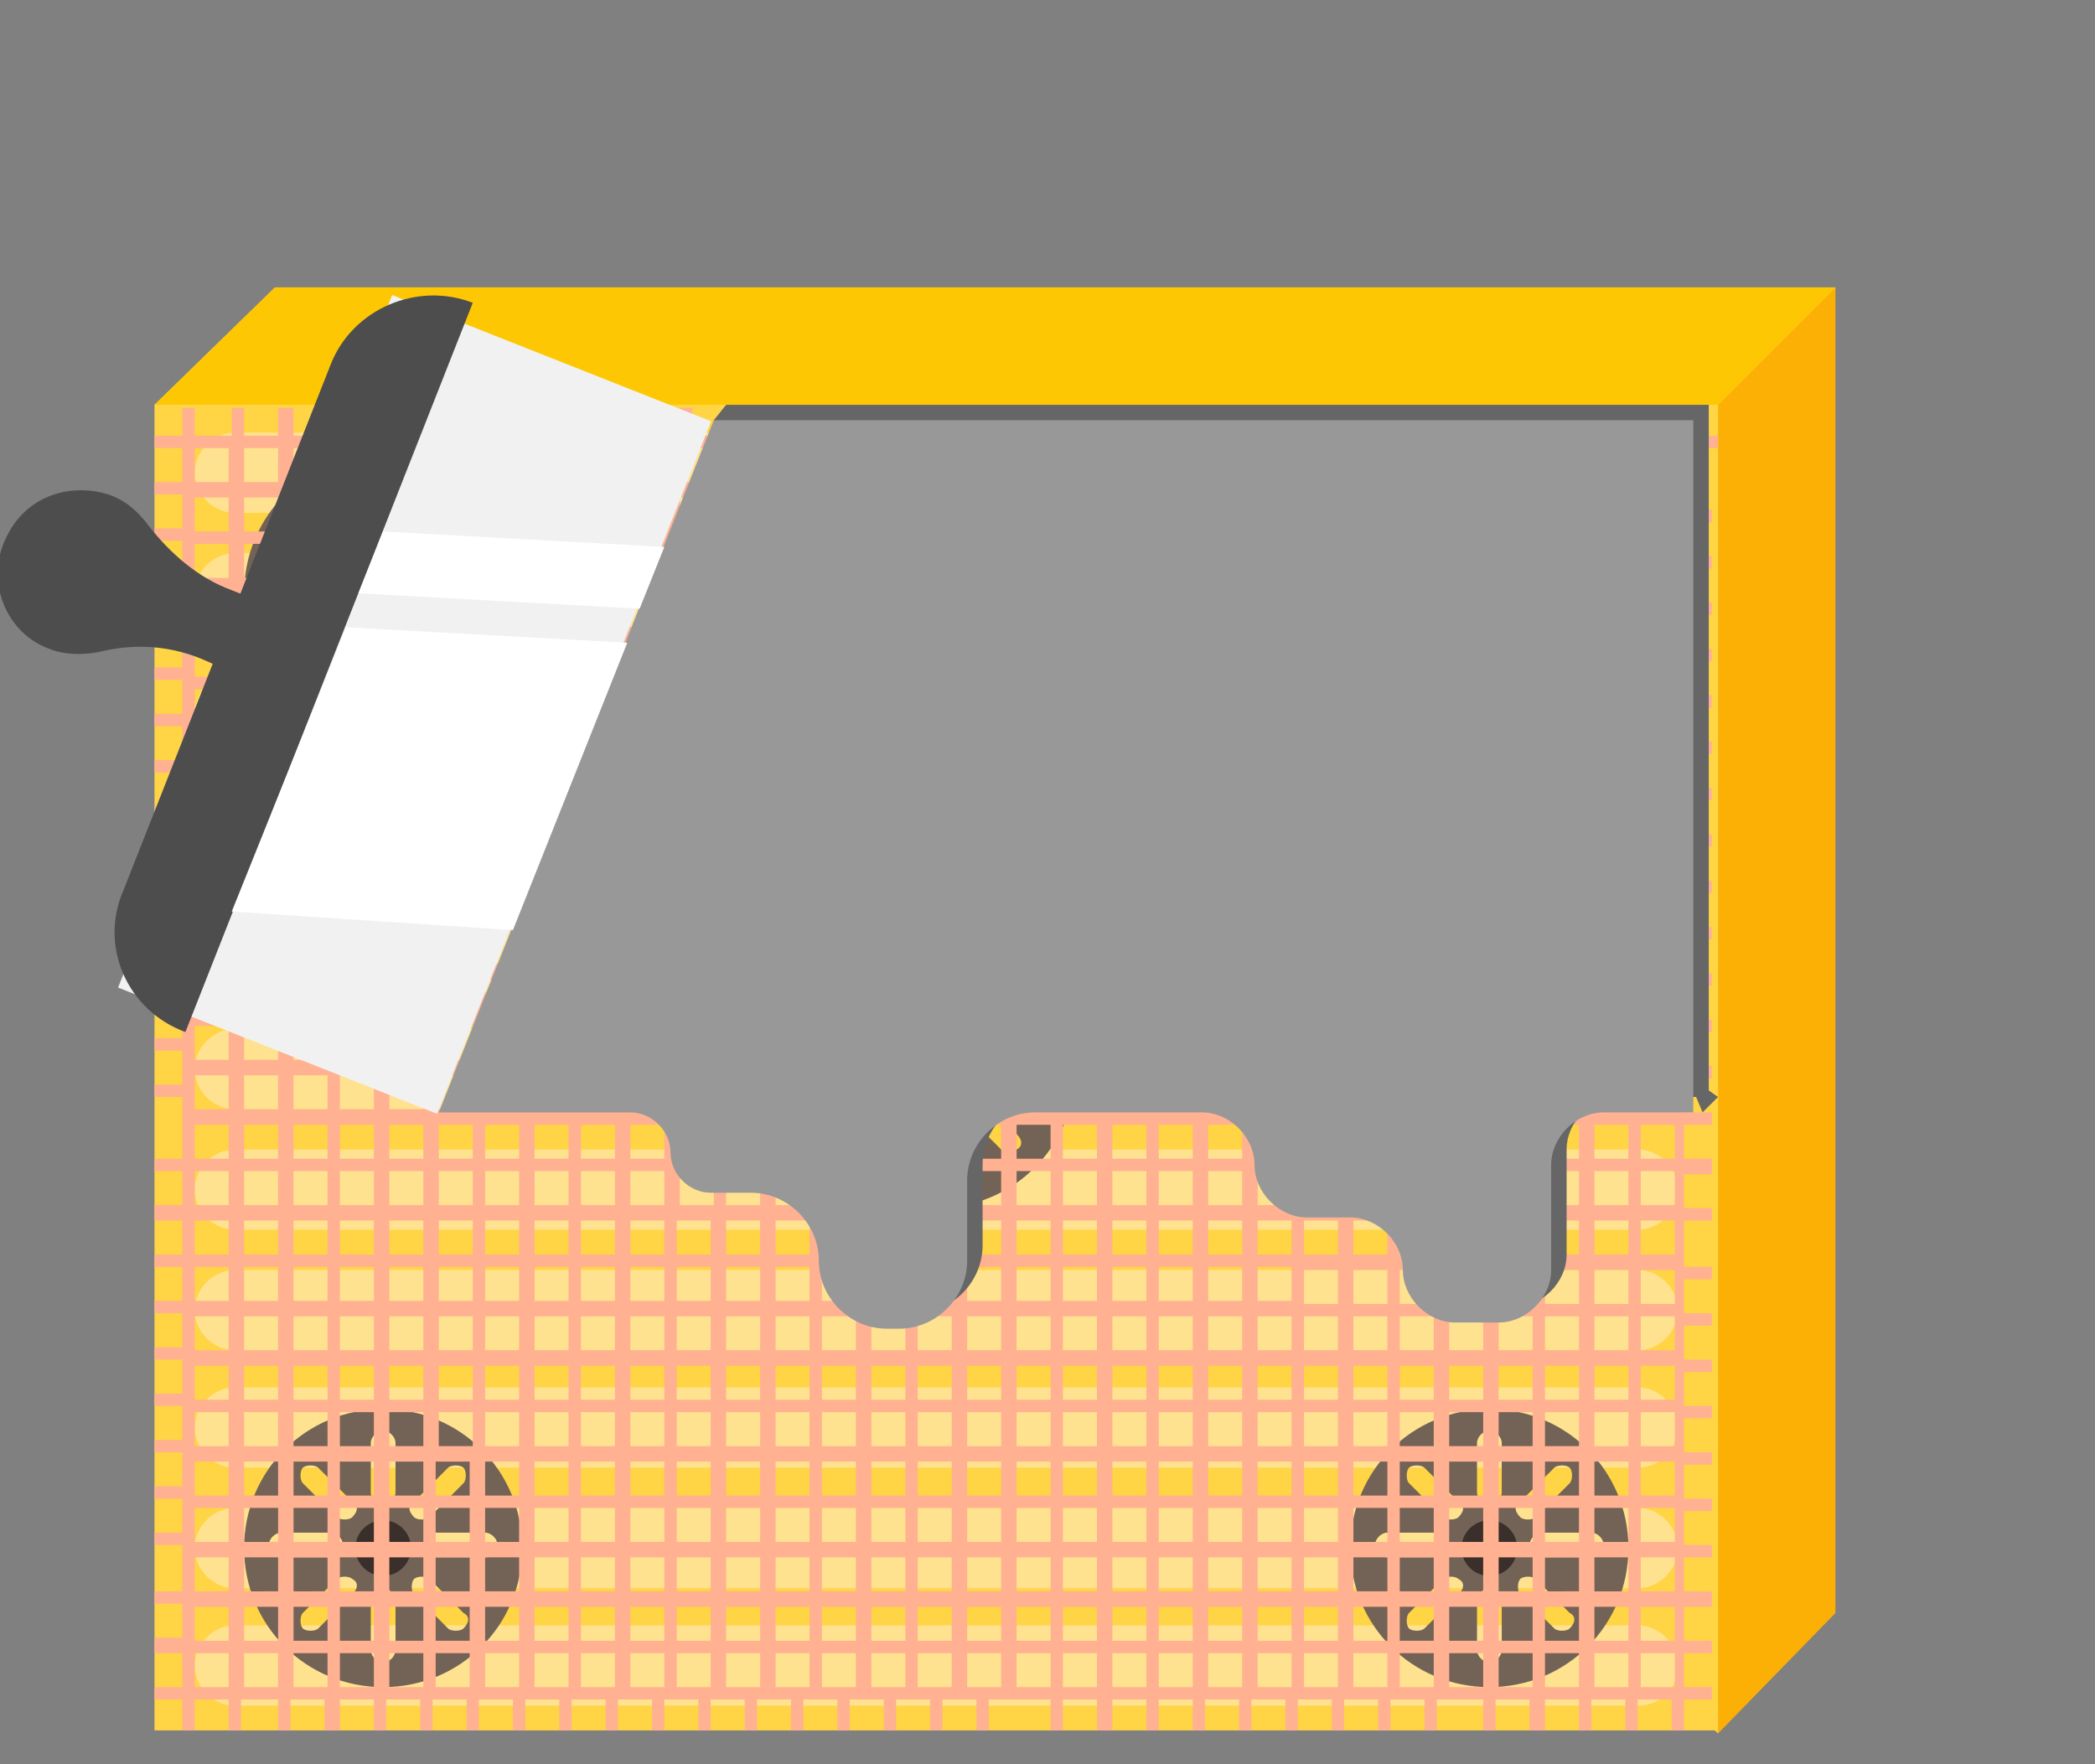
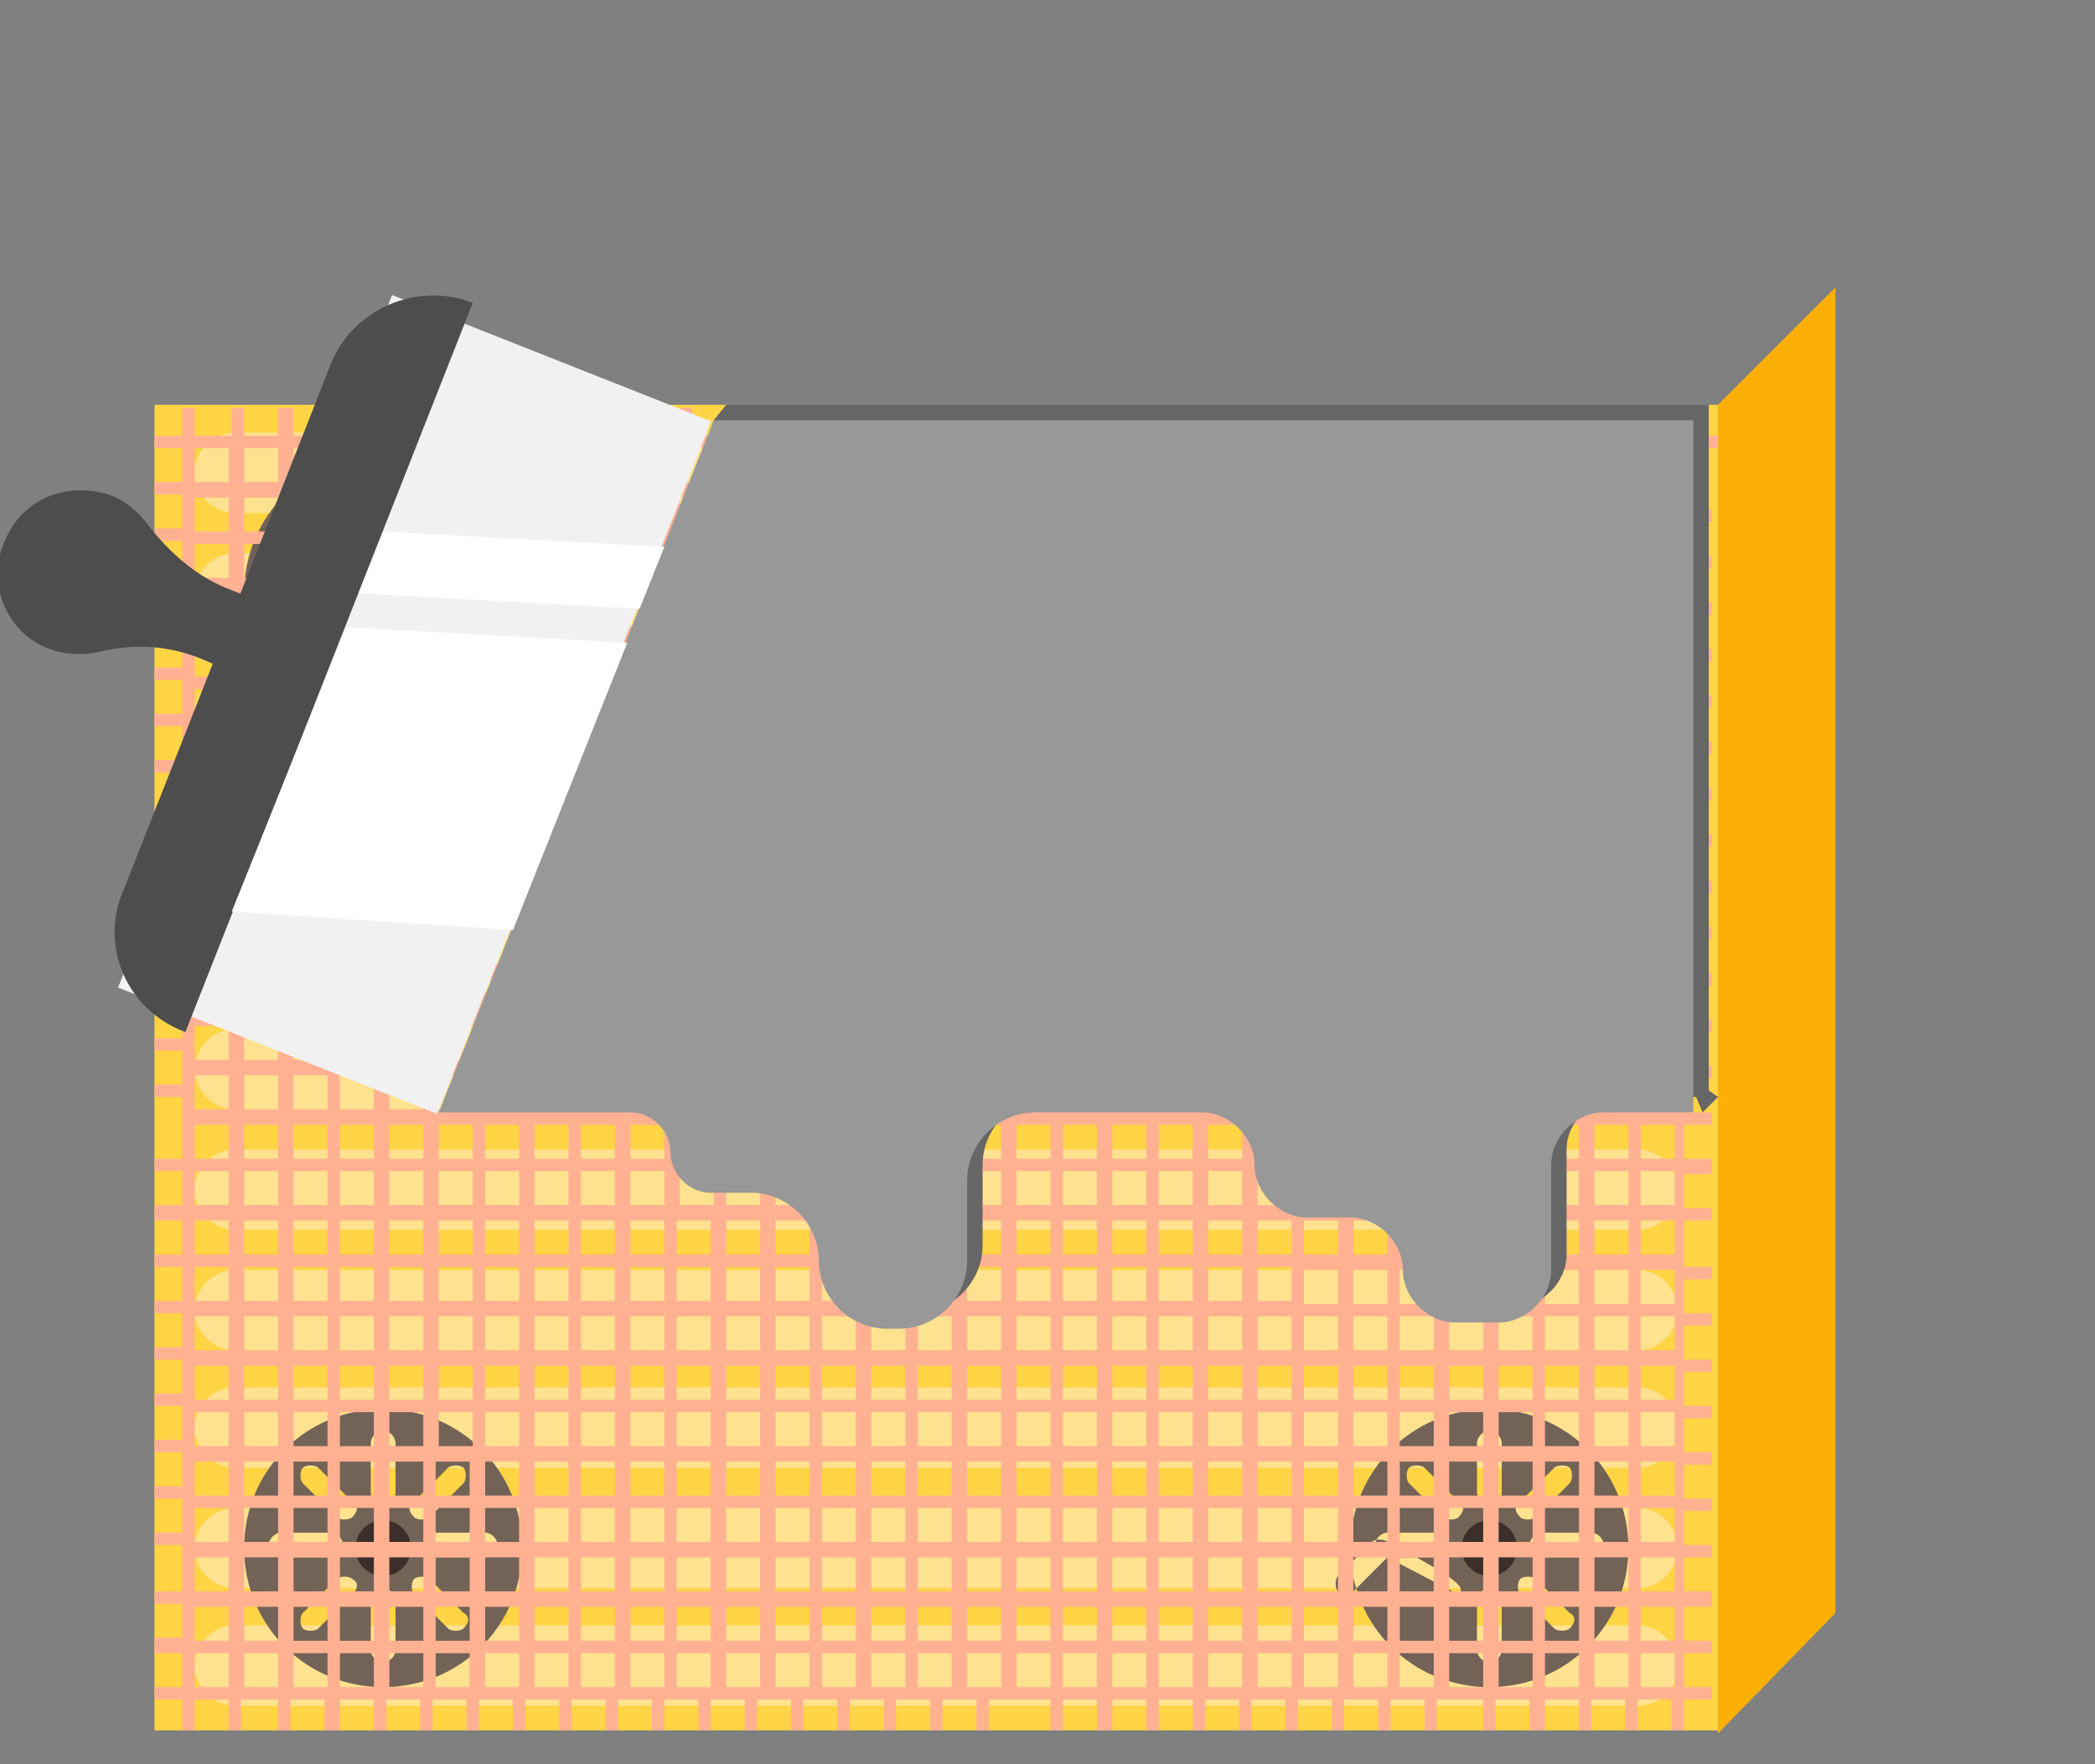
<svg xmlns="http://www.w3.org/2000/svg" version="1.1" id="Warstwa_1" x="0px" y="0px" viewBox="0 0 67.8 57.1" style="enable-background:new 0 0 67.8 57.1;" xml:space="preserve">
  <rect x="0" y="0" width="67.8" height="57.1" fill="#808080" stroke="none" />
  <style type="text/css">
	.st0{fill:#FFD445;}
	.st1{fill:#FCB006;}
	.st2{fill:#FDC703;}
	.st3{fill:#FFE28F;}
	.st4{fill:#736357;}
	.st5{fill:#3A2F2A;}
	.st6{fill:#FFB192;}
	.st7{fill:#666666;}
	.st8{fill:#F1F1F1;}
	.st9{fill:#4D4D4D;}
	.st10{fill:#989898;}
	.st11{fill:#FFFFFF;}
</style>
  <g id="Warstwa_2_2_">
    <g>
      <g>
-         <polygon class="st0" points="59.4,9.3 8.9,9.3 5,13.1 31.6,32.7 55.6,56.1    " />
        <g>
          <polygon class="st1" points="59.4,9.3 59.4,52.2 55.6,56.1 55.6,13.1     " />
-           <polygon class="st2" points="55.6,13.1 59.4,9.3 8.9,9.3 5,13.1     " />
          <rect x="5" y="13.1" class="st0" width="50.6" height="42.9" />
          <path class="st3" d="M53,28.2H7.6c-0.7,0-1.3-0.6-1.3-1.3l0,0c0-0.7,0.6-1.3,1.3-1.3H53c0.7,0,1.3,0.6,1.3,1.3l0,0      C54.3,27.6,53.7,28.2,53,28.2z" />
          <path class="st3" d="M53,32.1H7.6c-0.7,0-1.3-0.6-1.3-1.3l0,0c0-0.7,0.6-1.3,1.3-1.3H53c0.7,0,1.3,0.6,1.3,1.3l0,0      C54.3,31.5,53.7,32.1,53,32.1z" />
          <path class="st3" d="M53,35.9H7.6c-0.7,0-1.3-0.6-1.3-1.3l0,0c0-0.7,0.6-1.3,1.3-1.3H53c0.7,0,1.3,0.6,1.3,1.3l0,0      C54.3,35.4,53.7,35.9,53,35.9z" />
          <path class="st3" d="M53,39.8H7.6c-0.7,0-1.3-0.6-1.3-1.3l0,0c0-0.7,0.6-1.3,1.3-1.3H53c0.7,0,1.3,0.6,1.3,1.3l0,0      C54.3,39.2,53.7,39.8,53,39.8z" />
          <path class="st3" d="M53,43.7H7.6c-0.7,0-1.3-0.6-1.3-1.3l0,0c0-0.7,0.6-1.3,1.3-1.3H53c0.7,0,1.3,0.6,1.3,1.3l0,0      C54.3,43.1,53.7,43.7,53,43.7z" />
          <path class="st3" d="M53,47.5H7.6c-0.7,0-1.3-0.6-1.3-1.3l0,0c0-0.7,0.6-1.3,1.3-1.3H53c0.7,0,1.3,0.6,1.3,1.3l0,0      C54.3,46.9,53.7,47.5,53,47.5z" />
          <path class="st3" d="M53,51.4H7.6c-0.7,0-1.3-0.6-1.3-1.3l0,0c0-0.7,0.6-1.3,1.3-1.3H53c0.7,0,1.3,0.6,1.3,1.3l0,0      C54.3,50.8,53.7,51.4,53,51.4z" />
          <path class="st3" d="M53,55.2H7.6c-0.7,0-1.3-0.6-1.3-1.3l0,0c0-0.7,0.6-1.3,1.3-1.3H53c0.7,0,1.3,0.6,1.3,1.3l0,0      C54.3,54.7,53.7,55.2,53,55.2z" />
          <path class="st3" d="M53,16.6H7.6c-0.7,0-1.3-0.6-1.3-1.3l0,0c0-0.7,0.6-1.3,1.3-1.3H53c0.7,0,1.3,0.6,1.3,1.3l0,0      C54.3,16.1,53.7,16.6,53,16.6z" />
          <path class="st3" d="M53,20.5H7.6c-0.7,0-1.3-0.6-1.3-1.3l0,0c0-0.7,0.6-1.3,1.3-1.3H53c0.7,0,1.3,0.6,1.3,1.3l0,0      C54.3,19.9,53.7,20.5,53,20.5z" />
          <path class="st3" d="M53,24.4H7.6c-0.7,0-1.3-0.6-1.3-1.3l0,0c0-0.7,0.6-1.3,1.3-1.3H53c0.7,0,1.3,0.6,1.3,1.3l0,0      C54.3,23.8,53.7,24.4,53,24.4z" />
        </g>
      </g>
      <g>
-         <path class="st4" d="M30.3,30.1c-2.5,0-4.5,2-4.5,4.5s2,4.5,4.5,4.5s4.5-2,4.5-4.5S32.8,30.1,30.3,30.1z M31.3,33.1l1.1-1.1     c0.1-0.1,0.4-0.1,0.5,0s0.1,0.4,0,0.5l-1.1,1.1c-0.1,0.1-0.4,0.1-0.5,0C31.1,33.5,31.1,33.3,31.3,33.1z M27,35     c-0.2,0-0.4-0.2-0.4-0.4s0.2-0.4,0.4-0.4h1.6c0.2,0,0.4,0.2,0.4,0.4S28.8,35,28.6,35H27z M29.3,36.1l-1.1,1.1     c-0.1,0.1-0.4,0.1-0.5,0s-0.1-0.4,0-0.5l1.1-1.1c0.1-0.1,0.4-0.1,0.5,0C29.5,35.7,29.5,36,29.3,36.1z M29.3,33.6     c-0.1,0.1-0.4,0.1-0.5,0l-1.1-1.1c-0.1-0.1-0.1-0.4,0-0.5c0.1-0.1,0.4-0.1,0.5,0l1.1,1.1C29.5,33.3,29.5,33.5,29.3,33.6z      M30.7,37.9c0,0.2-0.2,0.4-0.4,0.4c-0.2,0-0.4-0.2-0.4-0.4v-1.6c0-0.2,0.2-0.4,0.4-0.4c0.2,0,0.4,0.2,0.4,0.4V37.9z M30.7,32.9     c0,0.2-0.2,0.4-0.4,0.4c-0.2,0-0.4-0.2-0.4-0.4v-1.6c0-0.2,0.2-0.4,0.4-0.4c0.2,0,0.4,0.2,0.4,0.4V32.9z M32.9,37.2     c-0.1,0.1-0.4,0.1-0.5,0l-1.1-1.1c-0.1-0.1-0.1-0.4,0-0.5s0.4-0.1,0.5,0l1.1,1.1C33.1,36.9,33.1,37.1,32.9,37.2z M33.6,35H32     c-0.2,0-0.4-0.2-0.4-0.4s0.2-0.4,0.4-0.4h1.6c0.2,0,0.4,0.2,0.4,0.4S33.8,35,33.6,35z" />
        <circle class="st5" cx="30.3" cy="34.6" r="0.9" />
      </g>
      <g>
        <g>
-           <path class="st4" d="M48.2,14.7c-2.5,0-4.5,2-4.5,4.5s2,4.5,4.5,4.5s4.5-2,4.5-4.5S50.7,14.7,48.2,14.7z M49.2,17.7l1.1-1.1      c0.1-0.1,0.4-0.1,0.5,0s0.1,0.4,0,0.5l-1.1,1.1c-0.1,0.1-0.4,0.1-0.5,0C49,18.1,49,17.8,49.2,17.7z M44.9,19.5      c-0.2,0-0.4-0.2-0.4-0.4s0.2-0.4,0.4-0.4h1.6c0.2,0,0.4,0.2,0.4,0.4s-0.2,0.4-0.4,0.4H44.9z M47.2,20.7l-1.1,1.1      c-0.1,0.1-0.4,0.1-0.5,0s-0.1-0.4,0-0.5l1.1-1.1c0.1-0.1,0.4-0.1,0.5,0C47.4,20.3,47.4,20.5,47.2,20.7z M47.2,18.2      c-0.1,0.1-0.4,0.1-0.5,0l-1.1-1.1c-0.1-0.1-0.1-0.4,0-0.5s0.4-0.1,0.5,0l1.1,1.1C47.4,17.8,47.4,18.1,47.2,18.2z M48.6,22.5      c0,0.2-0.2,0.4-0.4,0.4s-0.4-0.2-0.4-0.4v-1.6c0-0.2,0.2-0.4,0.4-0.4s0.4,0.2,0.4,0.4V22.5z M48.6,17.4c0,0.2-0.2,0.4-0.4,0.4      s-0.4-0.2-0.4-0.4v-1.6c0-0.2,0.2-0.4,0.4-0.4s0.4,0.2,0.4,0.4V17.4z M50.8,21.8c-0.1,0.1-0.4,0.1-0.5,0l-1.1-1.1      c-0.1-0.1-0.1-0.4,0-0.5s0.4-0.1,0.5,0l1.1,1.1C51,21.4,51,21.6,50.8,21.8z M51.5,19.5h-1.6c-0.2,0-0.4-0.2-0.4-0.4      s0.2-0.4,0.4-0.4h1.6c0.2,0,0.4,0.2,0.4,0.4C51.9,19.4,51.7,19.5,51.5,19.5z" />
          <circle class="st5" cx="48.2" cy="19.2" r="0.9" />
        </g>
        <g>
-           <path class="st4" d="M48.2,45.6c-2.5,0-4.5,2-4.5,4.5s2,4.5,4.5,4.5s4.5-2,4.5-4.5S50.7,45.6,48.2,45.6z M49.2,48.6l1.1-1.1      c0.1-0.1,0.4-0.1,0.5,0s0.1,0.4,0,0.5l-1.1,1.1c-0.1,0.1-0.4,0.1-0.5,0C49,48.9,49,48.7,49.2,48.6z M44.9,50.4      c-0.2,0-0.4-0.2-0.4-0.4s0.2-0.4,0.4-0.4h1.6c0.2,0,0.4,0.2,0.4,0.4s-0.2,0.4-0.4,0.4H44.9z M47.2,51.6l-1.1,1.1      c-0.1,0.1-0.4,0.1-0.5,0s-0.1-0.4,0-0.5l1.1-1.1c0.1-0.1,0.4-0.1,0.5,0C47.4,51.2,47.4,51.4,47.2,51.6z M47.2,49.1      c-0.1,0.1-0.4,0.1-0.5,0L45.6,48c-0.1-0.1-0.1-0.4,0-0.5s0.4-0.1,0.5,0l1.1,1.1C47.4,48.7,47.4,48.9,47.2,49.1z M48.6,53.4      c0,0.2-0.2,0.4-0.4,0.4s-0.4-0.2-0.4-0.4v-1.6c0-0.2,0.2-0.4,0.4-0.4s0.4,0.2,0.4,0.4V53.4z M48.6,48.3c0,0.2-0.2,0.4-0.4,0.4      s-0.4-0.2-0.4-0.4v-1.6c0-0.2,0.2-0.4,0.4-0.4s0.4,0.2,0.4,0.4V48.3z M50.8,52.7c-0.1,0.1-0.4,0.1-0.5,0l-1.1-1.1      c-0.1-0.1-0.1-0.4,0-0.5s0.4-0.1,0.5,0l1.1,1.1C51,52.3,51,52.5,50.8,52.7z M51.5,50.4h-1.6c-0.2,0-0.4-0.2-0.4-0.4      s0.2-0.4,0.4-0.4h1.6c0.2,0,0.4,0.2,0.4,0.4C51.9,50.3,51.7,50.4,51.5,50.4z" />
+           <path class="st4" d="M48.2,45.6c-2.5,0-4.5,2-4.5,4.5s2,4.5,4.5,4.5s4.5-2,4.5-4.5S50.7,45.6,48.2,45.6z M49.2,48.6l1.1-1.1      c0.1-0.1,0.4-0.1,0.5,0s0.1,0.4,0,0.5l-1.1,1.1c-0.1,0.1-0.4,0.1-0.5,0C49,48.9,49,48.7,49.2,48.6z M44.9,50.4      c-0.2,0-0.4-0.2-0.4-0.4s0.2-0.4,0.4-0.4h1.6c0.2,0,0.4,0.2,0.4,0.4s-0.2,0.4-0.4,0.4H44.9z l-1.1,1.1      c-0.1,0.1-0.4,0.1-0.5,0s-0.1-0.4,0-0.5l1.1-1.1c0.1-0.1,0.4-0.1,0.5,0C47.4,51.2,47.4,51.4,47.2,51.6z M47.2,49.1      c-0.1,0.1-0.4,0.1-0.5,0L45.6,48c-0.1-0.1-0.1-0.4,0-0.5s0.4-0.1,0.5,0l1.1,1.1C47.4,48.7,47.4,48.9,47.2,49.1z M48.6,53.4      c0,0.2-0.2,0.4-0.4,0.4s-0.4-0.2-0.4-0.4v-1.6c0-0.2,0.2-0.4,0.4-0.4s0.4,0.2,0.4,0.4V53.4z M48.6,48.3c0,0.2-0.2,0.4-0.4,0.4      s-0.4-0.2-0.4-0.4v-1.6c0-0.2,0.2-0.4,0.4-0.4s0.4,0.2,0.4,0.4V48.3z M50.8,52.7c-0.1,0.1-0.4,0.1-0.5,0l-1.1-1.1      c-0.1-0.1-0.1-0.4,0-0.5s0.4-0.1,0.5,0l1.1,1.1C51,52.3,51,52.5,50.8,52.7z M51.5,50.4h-1.6c-0.2,0-0.4-0.2-0.4-0.4      s0.2-0.4,0.4-0.4h1.6c0.2,0,0.4,0.2,0.4,0.4C51.9,50.3,51.7,50.4,51.5,50.4z" />
          <circle class="st5" cx="48.2" cy="50.1" r="0.9" />
        </g>
        <g>
          <path class="st4" d="M12.4,45.6c-2.5,0-4.5,2-4.5,4.5s2,4.5,4.5,4.5s4.5-2,4.5-4.5S14.9,45.6,12.4,45.6z M13.4,48.6l1.1-1.1      c0.1-0.1,0.4-0.1,0.5,0s0.1,0.4,0,0.5l-1.1,1.1c-0.1,0.1-0.4,0.1-0.5,0C13.2,48.9,13.2,48.7,13.4,48.6z M9.1,50.4      c-0.2,0-0.4-0.2-0.4-0.4s0.2-0.4,0.4-0.4h1.6c0.2,0,0.4,0.2,0.4,0.4s-0.2,0.4-0.4,0.4H9.1z M11.4,51.6l-1.1,1.1      c-0.1,0.1-0.4,0.1-0.5,0s-0.1-0.4,0-0.5l1.1-1.1c0.1-0.1,0.4-0.1,0.5,0C11.6,51.2,11.6,51.4,11.4,51.6z M11.4,49.1      c-0.1,0.1-0.4,0.1-0.5,0L9.8,48c-0.1-0.1-0.1-0.4,0-0.5s0.4-0.1,0.5,0l1.1,1.1C11.6,48.7,11.6,48.9,11.4,49.1z M12.8,53.4      c0,0.2-0.2,0.4-0.4,0.4S12,53.6,12,53.4v-1.6c0-0.2,0.2-0.4,0.4-0.4s0.4,0.2,0.4,0.4C12.8,51.8,12.8,53.4,12.8,53.4z M12.8,48.3      c0,0.2-0.2,0.4-0.4,0.4S12,48.5,12,48.3v-1.6c0-0.2,0.2-0.4,0.4-0.4s0.4,0.2,0.4,0.4C12.8,46.7,12.8,48.3,12.8,48.3z M15,52.7      c-0.1,0.1-0.4,0.1-0.5,0l-1.1-1.1c-0.1-0.1-0.1-0.4,0-0.5s0.4-0.1,0.5,0l1.1,1.1C15.2,52.3,15.2,52.5,15,52.7z M15.7,50.4h-1.6      c-0.2,0-0.4-0.2-0.4-0.4s0.2-0.4,0.4-0.4h1.6c0.2,0,0.4,0.2,0.4,0.4C16.1,50.3,15.9,50.4,15.7,50.4z" />
          <circle class="st5" cx="12.4" cy="50.1" r="0.9" />
        </g>
        <g>
          <path class="st4" d="M12.4,14.7c-2.5,0-4.5,2-4.5,4.5s2,4.5,4.5,4.5s4.5-2,4.5-4.5S14.9,14.7,12.4,14.7z M13.4,17.7l1.1-1.1      c0.1-0.1,0.4-0.1,0.5,0s0.1,0.4,0,0.5l-1.1,1.1c-0.1,0.1-0.4,0.1-0.5,0C13.2,18.1,13.2,17.8,13.4,17.7z M9.1,19.5      c-0.2,0-0.4-0.2-0.4-0.4s0.2-0.4,0.4-0.4h1.6c0.2,0,0.4,0.2,0.4,0.4s-0.2,0.4-0.4,0.4H9.1z M11.4,20.7l-1.1,1.1      c-0.1,0.1-0.4,0.1-0.5,0s-0.1-0.4,0-0.5l1.1-1.1c0.1-0.1,0.4-0.1,0.5,0C11.6,20.3,11.6,20.5,11.4,20.7z M11.4,18.2      c-0.1,0.1-0.4,0.1-0.5,0l-1.1-1.1c-0.1-0.1-0.1-0.4,0-0.5s0.4-0.1,0.5,0l1.1,1.1C11.6,17.8,11.6,18.1,11.4,18.2z M12.8,22.5      c0,0.2-0.2,0.4-0.4,0.4S12,22.7,12,22.5v-1.6c0-0.2,0.2-0.4,0.4-0.4s0.4,0.2,0.4,0.4C12.8,20.9,12.8,22.5,12.8,22.5z M12.8,17.4      c0,0.2-0.2,0.4-0.4,0.4S12,17.6,12,17.4v-1.6c0-0.2,0.2-0.4,0.4-0.4s0.4,0.2,0.4,0.4C12.8,15.8,12.8,17.4,12.8,17.4z M15,21.8      c-0.1,0.1-0.4,0.1-0.5,0l-1.1-1.1c-0.1-0.1-0.1-0.4,0-0.5s0.4-0.1,0.5,0l1.1,1.1C15.2,21.4,15.2,21.6,15,21.8z M15.7,19.5h-1.6      c-0.2,0-0.4-0.2-0.4-0.4s0.2-0.4,0.4-0.4h1.6c0.2,0,0.4,0.2,0.4,0.4C16.1,19.4,15.9,19.5,15.7,19.5z" />
          <circle class="st5" cx="12.4" cy="19.2" r="0.9" />
        </g>
      </g>
      <path class="st6" d="M55.6,14.5v-0.4h-0.9v-0.9h-0.4v0.9h-1.1v-0.9h-0.4v0.9h-1.1v-0.9h-0.4v0.9H50v-0.9h-0.4v0.9h-1.1v-0.9H48    v0.9h-1.1v-0.9h-0.4v0.9h-1.1v-0.9H45v0.9h-1.1v-0.9h-0.4v0.9h-1.1v-0.9H42v0.9h-1.1v-0.9h-0.4v0.9h-1.1v-0.9H39v0.9h-1.1v-0.9    h-0.4v0.9H36v-0.9h-0.4v0.9h-1.1v-0.9H34v0.9h-1.1v-0.9h-0.4v0.9h-1.1v-0.9H31v0.9h-1.1v-0.9h-0.4v0.9h-1.1v-0.9H28v0.9h-1.1v-0.9    h-0.4v0.9h-1.1v-0.9H25v0.9h-1.1v-0.9h-0.4v0.9h-1.1v-0.9H22v0.9h-1.1v-0.9h-0.4v0.9h-1.1v-0.9H19v0.9h-1.1v-0.9h-0.4v0.9h-1.1    v-0.9H16v0.9h-1.1v-0.9h-0.4v0.9h-1.1v-0.9H13v0.9h-2v-0.9h-0.4v0.9H9.5v-0.9H9v0.9H7.9v-0.9H7.5v0.9H6.3v-0.9H5.9v0.9H5v0.4h0.9    v1.1H5V16h0.9v1.1H5v0.4h0.9v1.1H5V19h0.9v1.1H5v0.4h0.9v1.1H5V22h0.9v1.1H5v0.4h0.9v1.1H5V25h0.9v1.1H5v0.4h0.9v1.1H5V28h0.9v1.1    H5v0.4h0.9v1.1H5V31h0.9v1.1H5v0.4h0.9v1.1H5V34h0.9v1.1H5v0.4h0.9v2H5v0.4h0.9V39H5v0.5h0.9v1.1H5V41h0.9v1.1H5v0.4h0.9v1.1H5V44    h0.9v1.1H5v0.4h0.9v1.1H5V47h0.9v1.1H5v0.4h0.9v1.1H5V50h0.9v1.5H5v0.4h0.9V53H5v0.5h0.9v1.1H5V55h0.9v1h0.4v-1h1.1v1h0.4v-1H9v1    h0.4v-1h1.1v1H11v-1h1.1v1h0.4v-1h1.1v1H14v-1h1.1v1h0.4v-1h1.1v1H17v-1h1.1v1h0.4v-1h1.1v1H20v-1h1.1v1h0.4v-1h1.1v1H23v-1h1.1v1    h0.4v-1h1.1v1H26v-1h1.1v1h0.4v-1h1.1v1H29v-1h1.1v1h0.4v-1h1.1v1H32v-1h2v1h0.4v-1h1.1v1H36v-1h1.1v1h0.4v-1h1.1v1H39v-1h1.1v1    h0.4v-1h1.1v1H42v-1h1.1v1h0.4v-1h1.1v1H45v-1h1.1v1h0.4v-1H48v1h0.4v-1h1.1v1H50v-1h1.1v1h0.4v-1h1.1v1H53v-1h1.1v1h0.4v-1h0.9    v-0.4h-0.9v-1.1h0.9v-0.4h-0.9V52h0.9v-0.5h-0.9v-1.1h0.9V50h-0.9v-1.1h0.9v-0.4h-0.9v-1.1h0.9V47h-0.9v-1.1h0.9v-0.4h-0.9v-1.1    h0.9V44h-0.9v-1.1h0.9v-0.4h-0.9v-1.1h0.9V41h-0.9v-1.5h0.9v-0.4h-0.9V38h0.9v-0.5h-0.9v-1.1h0.9V36h-0.9v-1.1h0.9v-0.4h-0.9v-1.1    h0.9V33h-0.9v-1.1h0.9v-0.4h-0.9v-1.1h0.9V30h-0.9v-1.1h0.9v-0.4h-0.9v-1.1h0.9V27h-0.9v-1.1h0.9v-0.4h-0.9v-1.1h0.9V24h-0.9v-1.1    h0.9v-0.4h-0.9v-1.1h0.9V21h-0.9v-1.1h0.9v-0.4h-0.9v-1.1h0.9V18h-0.9v-1.1h0.9v-0.4h-0.9v-2H55.6z M52.7,14.5v1.1h-1.1v-1.1H52.7    z M32.4,34.4h-1.1v-1.1h1.1V34.4z M32.9,33.2H34v1.1h-1.1V33.2z M30.9,34.4h-1.1v-1.1h1.1V34.4z M29.3,34.4h-1.1v-1.1h1.1V34.4z     M27.7,34.4h-1.1v-1.1h1.1V34.4z M26.2,34.4h-1.1v-1.1h1.1V34.4z M26.2,34.8v1.1h-1.1v-1.1H26.2z M26.6,34.8h1.1v1.1h-1.1V34.8z     M28.2,34.8h1.1v1.1h-1.1V34.8z M29.7,34.8h1.1v1.1h-1.1V34.8z M31.3,34.8h1.1v1.1h-1.1C31.3,35.9,31.3,34.8,31.3,34.8z     M32.9,34.8H34v1.1h-1.1V34.8z M34.4,34.8h1.1v1.1h-1.1V34.8z M34.4,34.4v-1.1h1.1v1.1H34.4z M34.4,32.8v-1.1h1.1v1.1H34.4z     M34,32.8h-1.1v-1.1H34V32.8z M32.4,32.8h-1.1v-1.1h1.1V32.8z M30.9,32.8h-1.1v-1.1h1.1V32.8z M29.3,32.8h-1.1v-1.1h1.1V32.8z     M27.7,32.8h-1.1v-1.1h1.1V32.8z M26.2,32.8h-1.1v-1.1h1.1V32.8z M24.6,32.8h-1.1v-1.1h1.1V32.8z M24.6,33.2v1.1h-1.1v-1.1H24.6z     M24.6,34.8v1.1h-1.1v-1.1H24.6z M24.6,36.4v1.1h-1.1v-1.1H24.6z M25.1,36.4h1.1v1.1h-1.1V36.4z M26.6,36.4h1.1v1.1h-1.1V36.4z     M28.2,36.4h1.1v1.1h-1.1V36.4z M29.7,36.4h1.1v1.1h-1.1V36.4z M31.3,36.4h1.1v1.1h-1.1C31.3,37.5,31.3,36.4,31.3,36.4z     M32.9,36.4H34v1.1h-1.1V36.4z M34.4,36.4h1.1v1.1h-1.1V36.4z M36,36.4h1.1v1.1H36V36.4z M36,35.9v-1.1h1.1v1.1H36z M36,34.4v-1.1    h1.1v1.1H36z M36,32.8v-1.1h1.1v1.1H36z M36,31.2v-1.1h1.1v1.1H36z M35.5,31.2h-1.1v-1.1h1.1V31.2z M34,31.2h-1.1v-1.1H34V31.2z     M32.4,31.2h-1.1v-1.1h1.1V31.2z M30.9,31.2h-1.1v-1.1h1.1V31.2z M29.3,31.2h-1.1v-1.1h1.1V31.2z M27.7,31.2h-1.1v-1.1h1.1V31.2z     M26.2,31.2h-1.1v-1.1h1.1V31.2z M24.6,31.2h-1.1v-1.1h1.1V31.2z M23.1,31.2H22v-1.1h1.1V31.2z M23.1,31.7v1.1H22v-1.1    C22,31.7,23.1,31.7,23.1,31.7z M23.1,33.2v1.1H22v-1.1H23.1z M23.1,34.8v1.1H22v-1.1H23.1z M23.1,36.4v1.1H22v-1.1H23.1z     M23.1,37.9V39H22v-1.1H23.1z M23.5,37.9h1.1V39h-1.1V37.9z M25.1,37.9h1.1V39h-1.1V37.9z M26.6,37.9h1.1V39h-1.1V37.9z     M28.2,37.9h1.1V39h-1.1V37.9z M29.7,37.9h1.1V39h-1.1V37.9z M31.3,37.9h1.1V39h-1.1C31.3,39,31.3,37.9,31.3,37.9z M32.9,37.9H34    V39h-1.1V37.9z M34.4,37.9h1.1V39h-1.1V37.9z M36,37.9h1.1V39H36V37.9z M37.5,37.9h1.1V39h-1.1V37.9z M37.5,37.5v-1.1h1.1v1.1    H37.5z M37.5,35.9v-1.1h1.1v1.1H37.5z M37.5,34.4v-1.1h1.1v1.1H37.5z M37.5,32.8v-1.1h1.1v1.1H37.5z M37.5,31.2v-1.1h1.1v1.1H37.5    z M37.5,29.7v-1.1h1.1v1.1H37.5z M37.1,29.7H36v-1.1h1.1V29.7z M35.5,29.7h-1.1v-1.1h1.1V29.7z M34,29.7h-1.1v-1.1H34V29.7z     M32.4,29.7h-1.1v-1.1h1.1V29.7z M30.9,29.7h-1.1v-1.1h1.1V29.7z M29.3,29.7h-1.1v-1.1h1.1V29.7z M27.7,29.7h-1.1v-1.1h1.1V29.7z     M26.2,29.7h-1.1v-1.1h1.1V29.7z M24.6,29.7h-1.1v-1.1h1.1V29.7z M23.1,29.7H22v-1.1h1.1V29.7z M21.5,29.7h-1.1v-1.1h1.1V29.7z     M21.5,30.1v1.1h-1.1v-1.1H21.5z M21.5,31.7v1.1h-1.1v-1.1C20.4,31.7,21.5,31.7,21.5,31.7z M21.5,33.2v1.1h-1.1v-1.1H21.5z     M21.5,34.8v1.1h-1.1v-1.1H21.5z M21.5,36.4v1.1h-1.1v-1.1H21.5z M21.5,37.9V39h-1.1v-1.1H21.5z M21.5,39.5v1.1h-1.1v-1.1H21.5z     M21.9,39.5H23v1.1h-1.1V39.5z M23.5,39.5h1.1v1.1h-1.1V39.5z M25.1,39.5h1.1v1.1h-1.1V39.5z M26.6,39.5h1.1v1.1h-1.1V39.5z     M28.2,39.5h1.1v1.1h-1.1V39.5z M29.7,39.5h1.1v1.1h-1.1V39.5z M31.3,39.5h1.1v1.1h-1.1C31.3,40.6,31.3,39.5,31.3,39.5z     M32.9,39.5H34v1.1h-1.1V39.5z M34.4,39.5h1.1v1.1h-1.1V39.5z M36,39.5h1.1v1.1H36V39.5z M37.5,39.5h1.1v1.1h-1.1V39.5z     M39.1,39.5h1.1v1.1h-1.1V39.5z M39.1,39v-1.1h1.1V39H39.1z M39.1,37.5v-1.1h1.1v1.1H39.1z M39.1,35.9v-1.1h1.1v1.1H39.1z     M39.1,34.4v-1.1h1.1v1.1H39.1z M39.1,32.8v-1.1h1.1v1.1H39.1z M39.1,31.2v-1.1h1.1v1.1H39.1z M39.1,29.7v-1.1h1.1v1.1H39.1z     M39.1,28.1V27h1.1v1.1H39.1z M38.7,28.1h-1.1V27h1.1V28.1z M37.1,28.1H36V27h1.1V28.1z M35.5,28.1h-1.1V27h1.1V28.1z M34,28.1    h-1.1V27H34V28.1z M32.4,28.1h-1.1V27h1.1V28.1z M30.9,28.1h-1.1V27h1.1V28.1z M29.3,28.1h-1.1V27h1.1V28.1z M27.7,28.1h-1.1V27    h1.1V28.1z M26.2,28.1h-1.1V27h1.1V28.1z M24.6,28.1h-1.1V27h1.1V28.1z M23.1,28.1H22V27h1.1V28.1z M21.5,28.1h-1.1V27h1.1V28.1z     M19.9,28.1h-1.1V27h1.1V28.1z M19.9,28.6v1.1h-1.1v-1.1H19.9z M19.9,30.1v1.1h-1.1v-1.1H19.9z M19.9,31.7v1.1h-1.1v-1.1    C18.8,31.7,19.9,31.7,19.9,31.7z M19.9,33.2v1.1h-1.1v-1.1H19.9z M19.9,34.8v1.1h-1.1v-1.1H19.9z M19.9,36.4v1.1h-1.1v-1.1H19.9z     M19.9,37.9V39h-1.1v-1.1H19.9z M19.9,39.5v1.1h-1.1v-1.1H19.9z M19.9,41v1.1h-1.1V41H19.9z M20.4,41h1.1v1.1h-1.1V41z M21.9,41    H23v1.1h-1.1V41z M23.5,41h1.1v1.1h-1.1V41z M25.1,41h1.1v1.1h-1.1V41z M26.6,41h1.1v1.1h-1.1V41z M28.2,41h1.1v1.1h-1.1V41z     M29.7,41h1.1v1.1h-1.1V41z M31.3,41h1.1v1.1h-1.1C31.3,42.1,31.3,41,31.3,41z M32.9,41H34v1.1h-1.1V41z M34.4,41h1.1v1.1h-1.1V41    z M36,41h1.1v1.1H36V41z M37.5,41h1.1v1.1h-1.1V41z M39.1,41h1.1v1.1h-1.1V41z M40.7,41h1.1v1.1h-1.1V41z M40.7,40.6v-1.1h1.1v1.1    H40.7z M40.7,39v-1.1h1.1V39H40.7z M40.7,37.5v-1.1h1.1v1.1H40.7z M40.7,35.9v-1.1h1.1v1.1H40.7z M40.7,34.4v-1.1h1.1v1.1H40.7z     M40.7,32.8v-1.1h1.1v1.1H40.7z M40.7,31.2v-1.1h1.1v1.1H40.7z M40.7,29.7v-1.1h1.1v1.1H40.7z M40.7,28.1V27h1.1v1.1H40.7z     M40.7,26.6v-1.1h1.1v1.1H40.7z M40.2,26.6h-1.1v-1.1h1.1V26.6z M38.7,26.6h-1.1v-1.1h1.1V26.6z M37.1,26.6H36v-1.1h1.1V26.6z     M35.5,26.6h-1.1v-1.1h1.1V26.6z M34,26.6h-1.1v-1.1H34V26.6z M32.4,26.6h-1.1v-1.1h1.1V26.6z M30.9,26.6h-1.1v-1.1h1.1V26.6z     M29.3,26.6h-1.1v-1.1h1.1V26.6z M27.7,26.6h-1.1v-1.1h1.1V26.6z M26.2,26.6h-1.1v-1.1h1.1V26.6z M24.6,26.6h-1.1v-1.1h1.1V26.6z     M23.1,26.6H22v-1.1h1.1V26.6z M21.5,26.6h-1.1v-1.1h1.1V26.6z M19.9,26.6h-1.1v-1.1h1.1V26.6z M18.4,26.6h-1.1v-1.1h1.1V26.6z     M18.4,27v1.1h-1.1V27H18.4z M18.4,28.6v1.1h-1.1v-1.1H18.4z M18.4,30.1v1.1h-1.1v-1.1H18.4z M18.4,31.7v1.1h-1.1v-1.1    C17.3,31.7,18.4,31.7,18.4,31.7z M18.4,33.2v1.1h-1.1v-1.1H18.4z M18.4,34.8v1.1h-1.1v-1.1H18.4z M18.4,36.4v1.1h-1.1v-1.1H18.4z     M18.4,37.9V39h-1.1v-1.1H18.4z M18.4,39.5v1.1h-1.1v-1.1H18.4z M18.4,41v1.1h-1.1V41H18.4z M18.4,42.6v1.1h-1.1v-1.1H18.4z     M18.8,42.6h1.1v1.1h-1.1V42.6z M20.4,42.6h1.1v1.1h-1.1V42.6z M21.9,42.6H23v1.1h-1.1V42.6z M23.5,42.6h1.1v1.1h-1.1V42.6z     M25.1,42.6h1.1v1.1h-1.1V42.6z M26.6,42.6h1.1v1.1h-1.1V42.6z M28.2,42.6h1.1v1.1h-1.1V42.6z M29.7,42.6h1.1v1.1h-1.1V42.6z     M31.3,42.6h1.1v1.1h-1.1C31.3,43.7,31.3,42.6,31.3,42.6z M32.9,42.6H34v1.1h-1.1V42.6z M34.4,42.6h1.1v1.1h-1.1V42.6z M36,42.6    h1.1v1.1H36V42.6z M37.5,42.6h1.1v1.1h-1.1V42.6z M39.1,42.6h1.1v1.1h-1.1V42.6z M40.7,42.6h1.1v1.1h-1.1V42.6z M42.2,42.6h1.1    v1.1h-1.1V42.6z M42.2,42.2v-1.1h1.1v1.1H42.2z M42.2,40.6v-1.1h1.1v1.1H42.2z M42.2,39v-1.1h1.1V39H42.2z M42.2,37.5v-1.1h1.1    v1.1H42.2z M42.2,35.9v-1.1h1.1v1.1H42.2z M42.2,34.4v-1.1h1.1v1.1H42.2z M42.2,32.8v-1.1h1.1v1.1H42.2z M42.2,31.2v-1.1h1.1v1.1    H42.2z M42.2,29.7v-1.1h1.1v1.1H42.2z M42.2,28.1V27h1.1v1.1H42.2z M42.2,26.6v-1.1h1.1v1.1H42.2z M42.2,25v-1.1h1.1V25H42.2z     M41.8,25h-1.1v-1.1h1.1V25z M40.2,25h-1.1v-1.1h1.1V25z M38.7,25h-1.1v-1.1h1.1V25z M37.1,25H36v-1.1h1.1V25z M35.5,25h-1.1v-1.1    h1.1V25z M34,25h-1.1v-1.1H34V25z M32.4,25h-1.1v-1.1h1.1V25z M30.9,25h-1.1v-1.1h1.1V25z M29.3,25h-1.1v-1.1h1.1V25z M27.7,25    h-1.1v-1.1h1.1V25z M26.2,25h-1.1v-1.1h1.1V25z M24.6,25h-1.1v-1.1h1.1V25z M23.1,25H22v-1.1h1.1V25z M21.5,25h-1.1v-1.1h1.1V25z     M19.9,25h-1.1v-1.1h1.1V25z M18.4,25h-1.1v-1.1h1.1V25z M16.8,25h-1.1v-1.1h1.1V25z M16.8,25.4v1.1h-1.1v-1.1H16.8z M16.8,27v1.1    h-1.1V27H16.8z M16.8,28.6v1.1h-1.1v-1.1H16.8z M16.8,30.1v1.1h-1.1v-1.1H16.8z M16.8,31.7v1.1h-1.1v-1.1    C15.7,31.7,16.8,31.7,16.8,31.7z M16.8,33.2v1.1h-1.1v-1.1H16.8z M16.8,34.8v1.1h-1.1v-1.1H16.8z M16.8,36.4v1.1h-1.1v-1.1H16.8z     M16.8,37.9V39h-1.1v-1.1H16.8z M16.8,39.5v1.1h-1.1v-1.1H16.8z M16.8,41v1.1h-1.1V41H16.8z M16.8,42.6v1.1h-1.1v-1.1H16.8z     M16.8,44.2v1.1h-1.1v-1.1H16.8z M17.3,44.2h1.1v1.1h-1.1V44.2z M18.8,44.2h1.1v1.1h-1.1V44.2z M20.4,44.2h1.1v1.1h-1.1V44.2z     M21.9,44.2H23v1.1h-1.1V44.2z M23.5,44.2h1.1v1.1h-1.1V44.2z M25.1,44.2h1.1v1.1h-1.1V44.2z M26.6,44.2h1.1v1.1h-1.1V44.2z     M28.2,44.2h1.1v1.1h-1.1V44.2z M29.7,44.2h1.1v1.1h-1.1V44.2z M31.3,44.2h1.1v1.1h-1.1C31.3,45.3,31.3,44.2,31.3,44.2z     M32.9,44.2H34v1.1h-1.1V44.2z M34.4,44.2h1.1v1.1h-1.1V44.2z M36,44.2h1.1v1.1H36V44.2z M37.5,44.2h1.1v1.1h-1.1V44.2z     M39.1,44.2h1.1v1.1h-1.1V44.2z M40.7,44.2h1.1v1.1h-1.1V44.2z M42.2,44.2h1.1v1.1h-1.1V44.2z M43.8,44.2h1.1v1.1h-1.1V44.2z     M43.8,43.7v-1.1h1.1v1.1H43.8z M43.8,42.2v-1.1h1.1v1.1H43.8z M43.8,40.6v-1.1h1.1v1.1H43.8z M43.8,39v-1.1h1.1V39H43.8z     M43.8,37.5v-1.1h1.1v1.1H43.8z M43.8,35.9v-1.1h1.1v1.1H43.8z M43.8,34.4v-1.1h1.1v1.1H43.8z M43.8,32.8v-1.1h1.1v1.1H43.8z     M43.8,31.2v-1.1h1.1v1.1H43.8z M43.8,29.7v-1.1h1.1v1.1H43.8z M43.8,28.1V27h1.1v1.1H43.8z M43.8,26.6v-1.1h1.1v1.1H43.8z     M43.8,25v-1.1h1.1V25H43.8z M43.8,23.4v-1.1h1.1v1.1H43.8z M43.3,23.4h-1.1v-1.1h1.1V23.4z M41.8,23.4h-1.1v-1.1h1.1V23.4z     M40.2,23.4h-1.1v-1.1h1.1V23.4z M38.7,23.4h-1.1v-1.1h1.1V23.4z M37.1,23.4H36v-1.1h1.1V23.4z M35.5,23.4h-1.1v-1.1h1.1V23.4z     M34,23.4h-1.1v-1.1H34V23.4z M32.4,23.4h-1.1v-1.1h1.1V23.4z M30.9,23.4h-1.1v-1.1h1.1V23.4z M29.3,23.4h-1.1v-1.1h1.1V23.4z     M27.7,23.4h-1.1v-1.1h1.1V23.4z M26.2,23.4h-1.1v-1.1h1.1V23.4z M24.6,23.4h-1.1v-1.1h1.1V23.4z M23.1,23.4H22v-1.1h1.1V23.4z     M21.5,23.4h-1.1v-1.1h1.1V23.4z M19.9,23.4h-1.1v-1.1h1.1V23.4z M18.4,23.4h-1.1v-1.1h1.1V23.4z M16.8,23.4h-1.1v-1.1h1.1V23.4z     M15.3,23.4h-1.1v-1.1h1.1V23.4z M15.3,23.9V25h-1.1v-1.1H15.3z M15.3,25.4v1.1h-1.1v-1.1H15.3z M15.3,27v1.1h-1.1V27H15.3z     M15.3,28.6v1.1h-1.1v-1.1H15.3z M15.3,30.1v1.1h-1.1v-1.1H15.3z M15.3,31.7v1.1h-1.1v-1.1C14.2,31.7,15.3,31.7,15.3,31.7z     M15.3,33.2v1.1h-1.1v-1.1H15.3z M15.3,34.8v1.1h-1.1v-1.1H15.3z M15.3,36.4v1.1h-1.1v-1.1H15.3z M15.3,37.9V39h-1.1v-1.1H15.3z     M15.3,39.5v1.1h-1.1v-1.1H15.3z M15.3,41v1.1h-1.1V41H15.3z M15.3,42.6v1.1h-1.1v-1.1H15.3z M15.3,44.2v1.1h-1.1v-1.1H15.3z     M15.3,45.7v1.1h-1.1v-1.1H15.3z M15.7,45.7h1.1v1.1h-1.1C15.7,46.8,15.7,45.7,15.7,45.7z M17.3,45.7h1.1v1.1h-1.1V45.7z     M18.8,45.7h1.1v1.1h-1.1V45.7z M20.4,45.7h1.1v1.1h-1.1V45.7z M21.9,45.7H23v1.1h-1.1V45.7z M23.5,45.7h1.1v1.1h-1.1V45.7z     M25.1,45.7h1.1v1.1h-1.1V45.7z M26.6,45.7h1.1v1.1h-1.1V45.7z M28.2,45.7h1.1v1.1h-1.1V45.7z M29.7,45.7h1.1v1.1h-1.1V45.7z     M31.3,45.7h1.1v1.1h-1.1C31.3,46.8,31.3,45.7,31.3,45.7z M32.9,45.7H34v1.1h-1.1V45.7z M34.4,45.7h1.1v1.1h-1.1V45.7z M36,45.7    h1.1v1.1H36V45.7z M37.5,45.7h1.1v1.1h-1.1V45.7z M39.1,45.7h1.1v1.1h-1.1V45.7z M40.7,45.7h1.1v1.1h-1.1V45.7z M42.2,45.7h1.1    v1.1h-1.1V45.7z M43.8,45.7h1.1v1.1h-1.1V45.7z M45.3,45.7h1.1v1.1h-1.1V45.7z M45.3,45.3v-1.1h1.1v1.1H45.3z M45.3,43.7v-1.1h1.1    v1.1H45.3z M45.3,42.2v-1.1h1.1v1.1H45.3z M45.3,40.6v-1.1h1.1v1.1H45.3z M45.3,39v-1.1h1.1V39H45.3z M45.3,37.5v-1.1h1.1v1.1    H45.3z M45.3,35.9v-1.1h1.1v1.1H45.3z M45.3,34.4v-1.1h1.1v1.1H45.3z M45.3,32.8v-1.1h1.1v1.1H45.3z M45.3,31.2v-1.1h1.1v1.1H45.3    z M45.3,29.7v-1.1h1.1v1.1H45.3z M45.3,28.1V27h1.1v1.1H45.3z M45.3,26.6v-1.1h1.1v1.1H45.3z M45.3,25v-1.1h1.1V25H45.3z     M45.3,23.4v-1.1h1.1v1.1H45.3z M45.3,21.9v-1.1h1.1v1.1H45.3z M44.9,21.9h-1.1v-1.1h1.1V21.9z M43.3,21.9h-1.1v-1.1h1.1V21.9z     M41.8,21.9h-1.1v-1.1h1.1V21.9z M40.2,21.9h-1.1v-1.1h1.1V21.9z M38.7,21.9h-1.1v-1.1h1.1V21.9z M37.1,21.9H36v-1.1h1.1V21.9z     M35.5,21.9h-1.1v-1.1h1.1V21.9z M34,21.9h-1.1v-1.1H34V21.9z M32.4,21.9h-1.1v-1.1h1.1V21.9z M30.9,21.9h-1.1v-1.1h1.1V21.9z     M29.3,21.9h-1.1v-1.1h1.1V21.9z M27.7,21.9h-1.1v-1.1h1.1V21.9z M26.2,21.9h-1.1v-1.1h1.1V21.9z M24.6,21.9h-1.1v-1.1h1.1V21.9z     M23.1,21.9H22v-1.1h1.1V21.9z M21.5,21.9h-1.1v-1.1h1.1V21.9z M19.9,21.9h-1.1v-1.1h1.1V21.9z M18.4,21.9h-1.1v-1.1h1.1V21.9z     M16.8,21.9h-1.1v-1.1h1.1V21.9z M15.3,21.9h-1.1v-1.1h1.1V21.9z M13.7,21.9h-1.1v-1.1h1.1V21.9z M13.7,22.3v1.1h-1.1v-1.1H13.7z     M13.7,23.9V25h-1.1v-1.1H13.7z M13.7,25.4v1.1h-1.1v-1.1H13.7z M13.7,27v1.1h-1.1V27H13.7z M13.7,28.6v1.1h-1.1v-1.1H13.7z     M13.7,30.1v1.1h-1.1v-1.1H13.7z M13.7,31.7v1.1h-1.1v-1.1C12.6,31.7,13.7,31.7,13.7,31.7z M13.7,33.2v1.1h-1.1v-1.1H13.7z     M13.7,34.8v1.1h-1.1v-1.1H13.7z M13.7,36.4v1.1h-1.1v-1.1H13.7z M13.7,37.9V39h-1.1v-1.1H13.7z M13.7,39.5v1.1h-1.1v-1.1H13.7z     M13.7,41v1.1h-1.1V41H13.7z M13.7,42.6v1.1h-1.1v-1.1H13.7z M13.7,44.2v1.1h-1.1v-1.1H13.7z M13.7,45.7v1.1h-1.1v-1.1H13.7z     M13.7,47.3v1.1h-1.1v-1.1H13.7z M14.1,47.3h1.1v1.1h-1.1V47.3z M15.7,47.3h1.1v1.1h-1.1C15.7,48.4,15.7,47.3,15.7,47.3z     M17.3,47.3h1.1v1.1h-1.1V47.3z M18.8,47.3h1.1v1.1h-1.1V47.3z M20.4,47.3h1.1v1.1h-1.1V47.3z M21.9,47.3H23v1.1h-1.1V47.3z     M23.5,47.3h1.1v1.1h-1.1V47.3z M25.1,47.3h1.1v1.1h-1.1V47.3z M26.6,47.3h1.1v1.1h-1.1V47.3z M28.2,47.3h1.1v1.1h-1.1V47.3z     M29.7,47.3h1.1v1.1h-1.1V47.3z M31.3,47.3h1.1v1.1h-1.1C31.3,48.4,31.3,47.3,31.3,47.3z M32.9,47.3H34v1.1h-1.1V47.3z M34.4,47.3    h1.1v1.1h-1.1V47.3z M36,47.3h1.1v1.1H36V47.3z M37.5,47.3h1.1v1.1h-1.1V47.3z M39.1,47.3h1.1v1.1h-1.1V47.3z M40.7,47.3h1.1v1.1    h-1.1V47.3z M42.2,47.3h1.1v1.1h-1.1V47.3z M43.8,47.3h1.1v1.1h-1.1V47.3z M45.3,47.3h1.1v1.1h-1.1V47.3z M46.9,47.3H48v1.1h-1.1    V47.3z M46.9,46.8v-1.1H48v1.1H46.9z M46.9,45.3v-1.1H48v1.1H46.9z M46.9,43.7v-1.1H48v1.1H46.9z M46.9,42.2v-1.1H48v1.1H46.9z     M46.9,40.6v-1.1H48v1.1H46.9z M46.9,39v-1.1H48V39H46.9z M46.9,37.5v-1.1H48v1.1H46.9z M46.9,35.9v-1.1H48v1.1H46.9z M46.9,34.4    v-1.1H48v1.1H46.9z M46.9,32.8v-1.1H48v1.1H46.9z M46.9,31.2v-1.1H48v1.1H46.9z M46.9,29.7v-1.1H48v1.1H46.9z M46.9,28.1V27H48    v1.1H46.9z M46.9,26.6v-1.1H48v1.1H46.9z M46.9,25v-1.1H48V25H46.9z M46.9,23.4v-1.1H48v1.1H46.9z M46.9,21.9v-1.1H48v1.1H46.9z     M46.9,20.3v-1.1H48v1.1H46.9z M46.4,20.3h-1.1v-1.1h1.1V20.3z M44.9,20.3h-1.1v-1.1h1.1V20.3z M43.3,20.3h-1.1v-1.1h1.1V20.3z     M41.8,20.3h-1.1v-1.1h1.1V20.3z M40.2,20.3h-1.1v-1.1h1.1V20.3z M38.7,20.3h-1.1v-1.1h1.1V20.3z M37.1,20.3H36v-1.1h1.1V20.3z     M35.5,20.3h-1.1v-1.1h1.1V20.3z M34,20.3h-1.1v-1.1H34V20.3z M32.4,20.3h-1.1v-1.1h1.1V20.3z M30.9,20.3h-1.1v-1.1h1.1V20.3z     M29.3,20.3h-1.1v-1.1h1.1V20.3z M27.7,20.3h-1.1v-1.1h1.1V20.3z M26.2,20.3h-1.1v-1.1h1.1V20.3z M24.6,20.3h-1.1v-1.1h1.1V20.3z     M23.1,20.3H22v-1.1h1.1V20.3z M21.5,20.3h-1.1v-1.1h1.1V20.3z M19.9,20.3h-1.1v-1.1h1.1V20.3z M18.4,20.3h-1.1v-1.1h1.1V20.3z     M16.8,20.3h-1.1v-1.1h1.1V20.3z M15.3,20.3h-1.1v-1.1h1.1V20.3z M13.7,20.3h-1.1v-1.1h1.1V20.3z M12.1,20.3H11v-1.1h1.1V20.3z     M12.1,20.8v1.1H11v-1.1H12.1z M12.1,22.3v1.1H11v-1.1H12.1z M12.1,23.9V25H11v-1.1H12.1z M12.1,25.4v1.1H11v-1.1H12.1z M12.1,27    v1.1H11V27H12.1z M12.1,28.6v1.1H11v-1.1H12.1z M12.1,30.1v1.1H11v-1.1H12.1z M12.1,31.7v1.1H11v-1.1C11,31.7,12.1,31.7,12.1,31.7    z M12.1,33.2v1.1H11v-1.1H12.1z M12.1,34.8v1.1H11v-1.1H12.1z M12.1,36.4v1.1H11v-1.1H12.1z M12.1,37.9V39H11v-1.1H12.1z     M12.1,39.5v1.1H11v-1.1H12.1z M12.1,41v1.1H11V41H12.1z M12.1,42.6v1.1H11v-1.1H12.1z M12.1,44.2v1.1H11v-1.1H12.1z M12.1,45.7    v1.1H11v-1.1H12.1z M12.1,47.3v1.1H11v-1.1H12.1z M12.1,48.8v1.1H11v-1.1H12.1z M12.6,48.8h1.1v1.1h-1.1V48.8z M14.1,48.8h1.1v1.1    h-1.1V48.8z M15.7,48.8h1.1v1.1h-1.1C15.7,49.9,15.7,48.8,15.7,48.8z M17.3,48.8h1.1v1.1h-1.1V48.8z M18.8,48.8h1.1v1.1h-1.1V48.8    z M20.4,48.8h1.1v1.1h-1.1V48.8z M21.9,48.8H23v1.1h-1.1V48.8z M23.5,48.8h1.1v1.1h-1.1V48.8z M25.1,48.8h1.1v1.1h-1.1V48.8z     M26.6,48.8h1.1v1.1h-1.1V48.8z M28.2,48.8h1.1v1.1h-1.1V48.8z M29.7,48.8h1.1v1.1h-1.1V48.8z M31.3,48.8h1.1v1.1h-1.1    C31.3,49.9,31.3,48.8,31.3,48.8z M32.9,48.8H34v1.1h-1.1V48.8z M34.4,48.8h1.1v1.1h-1.1V48.8z M36,48.8h1.1v1.1H36V48.8z     M37.5,48.8h1.1v1.1h-1.1V48.8z M39.1,48.8h1.1v1.1h-1.1V48.8z M40.7,48.8h1.1v1.1h-1.1V48.8z M42.2,48.8h1.1v1.1h-1.1V48.8z     M43.8,48.8h1.1v1.1h-1.1V48.8z M45.3,48.8h1.1v1.1h-1.1V48.8z M46.9,48.8H48v1.1h-1.1V48.8z M48.5,48.8h1.1v1.1h-1.1V48.8z     M48.5,48.4v-1.1h1.1v1.1H48.5z M48.5,46.8v-1.1h1.1v1.1H48.5z M48.5,45.3v-1.1h1.1v1.1H48.5z M48.5,43.7v-1.1h1.1v1.1H48.5z     M48.5,42.2v-1.1h1.1v1.1H48.5z M48.5,40.6v-1.1h1.1v1.1H48.5z M48.5,39v-1.1h1.1V39H48.5z M48.5,37.5v-1.1h1.1v1.1H48.5z     M48.5,35.9v-1.1h1.1v1.1H48.5z M48.5,34.4v-1.1h1.1v1.1H48.5z M48.5,32.8v-1.1h1.1v1.1H48.5z M48.5,31.2v-1.1h1.1v1.1H48.5z     M48.5,29.7v-1.1h1.1v1.1H48.5z M48.5,28.1V27h1.1v1.1H48.5z M48.5,26.6v-1.1h1.1v1.1H48.5z M48.5,25v-1.1h1.1V25H48.5z     M48.5,23.4v-1.1h1.1v1.1H48.5z M48.5,21.9v-1.1h1.1v1.1H48.5z M48.5,20.3v-1.1h1.1v1.1H48.5z M48.5,18.8v-1.1h1.1v1.1H48.5z     M48,18.8h-1.1v-1.1H48V18.8z M46.4,18.8h-1.1v-1.1h1.1V18.8z M44.9,18.8h-1.1v-1.1h1.1V18.8z M43.3,18.8h-1.1v-1.1h1.1V18.8z     M41.8,18.8h-1.1v-1.1h1.1V18.8z M40.2,18.8h-1.1v-1.1h1.1V18.8z M38.7,18.8h-1.1v-1.1h1.1V18.8z M37.1,18.8H36v-1.1h1.1V18.8z     M35.5,18.8h-1.1v-1.1h1.1V18.8z M34,18.8h-1.1v-1.1H34V18.8z M32.4,18.8h-1.1v-1.1h1.1V18.8z M30.9,18.8h-1.1v-1.1h1.1V18.8z     M29.3,18.8h-1.1v-1.1h1.1V18.8z M27.7,18.8h-1.1v-1.1h1.1V18.8z M26.2,18.8h-1.1v-1.1h1.1V18.8z M24.6,18.8h-1.1v-1.1h1.1V18.8z     M23.1,18.8H22v-1.1h1.1V18.8z M21.5,18.8h-1.1v-1.1h1.1V18.8z M19.9,18.8h-1.1v-1.1h1.1V18.8z M18.4,18.8h-1.1v-1.1h1.1V18.8z     M16.8,18.8h-1.1v-1.1h1.1V18.8z M15.3,18.8h-1.1v-1.1h1.1V18.8z M13.7,18.8h-1.1v-1.1h1.1V18.8z M12.1,18.8H11v-1.1h1.1V18.8z     M10.6,18.8H9.5v-1.1h1.1V18.8z M10.6,19.2v1.1H9.5v-1.1H10.6z M10.6,20.8v1.1H9.5v-1.1H10.6z M10.6,22.3v1.1H9.5v-1.1H10.6z     M10.6,23.9V25H9.5v-1.1H10.6z M10.6,25.4v1.1H9.5v-1.1H10.6z M10.6,27v1.1H9.5V27H10.6z M10.6,28.6v1.1H9.5v-1.1H10.6z     M10.6,30.1v1.1H9.5v-1.1H10.6z M10.6,31.7v1.1H9.5v-1.1C9.5,31.7,10.6,31.7,10.6,31.7z M10.6,33.2v1.1H9.5v-1.1H10.6z M10.6,34.8    v1.1H9.5v-1.1H10.6z M10.6,36.4v1.1H9.5v-1.1H10.6z M10.6,37.9V39H9.5v-1.1H10.6z M10.6,39.5v1.1H9.5v-1.1H10.6z M10.6,41v1.1H9.5    V41H10.6z M10.6,42.6v1.1H9.5v-1.1H10.6z M10.6,44.2v1.1H9.5v-1.1H10.6z M10.6,45.7v1.1H9.5v-1.1H10.6z M10.6,47.3v1.1H9.5v-1.1    H10.6z M10.6,48.8v1.1H9.5v-1.1H10.6z M10.6,50.4v1.1H9.5v-1.1H10.6z M11,50.4h1.1v1.1H11V50.4z M12.6,50.4h1.1v1.1h-1.1V50.4z     M14.1,50.4h1.1v1.1h-1.1V50.4z M15.7,50.4h1.1v1.1h-1.1C15.7,51.5,15.7,50.4,15.7,50.4z M17.3,50.4h1.1v1.1h-1.1V50.4z     M18.8,50.4h1.1v1.1h-1.1V50.4z M20.4,50.4h1.1v1.1h-1.1V50.4z M21.9,50.4H23v1.1h-1.1V50.4z M23.5,50.4h1.1v1.1h-1.1V50.4z     M25.1,50.4h1.1v1.1h-1.1V50.4z M26.6,50.4h1.1v1.1h-1.1V50.4z M28.2,50.4h1.1v1.1h-1.1V50.4z M29.7,50.4h1.1v1.1h-1.1V50.4z     M31.3,50.4h1.1v1.1h-1.1C31.3,51.5,31.3,50.4,31.3,50.4z M32.9,50.4H34v1.1h-1.1V50.4z M34.4,50.4h1.1v1.1h-1.1V50.4z M36,50.4    h1.1v1.1H36V50.4z M37.5,50.4h1.1v1.1h-1.1V50.4z M39.1,50.4h1.1v1.1h-1.1V50.4z M40.7,50.4h1.1v1.1h-1.1V50.4z M42.2,50.4h1.1    v1.1h-1.1V50.4z M43.8,50.4h1.1v1.1h-1.1V50.4z M45.3,50.4h1.1v1.1h-1.1V50.4z M46.9,50.4H48v1.1h-1.1V50.4z M48.5,50.4h1.1v1.1    h-1.1V50.4z M50,50.4h1.1v1.1H50V50.4z M50,49.9v-1.1h1.1v1.1H50z M50,48.4v-1.1h1.1v1.1H50z M50,46.8v-1.1h1.1v1.1H50z M50,45.3    v-1.1h1.1v1.1H50z M50,43.7v-1.1h1.1v1.1H50z M50,42.2v-1.1h1.1v1.1H50z M50,40.6v-1.1h1.1v1.1H50z M50,39v-1.1h1.1V39H50z     M50,37.5v-1.1h1.1v1.1H50z M50,35.9v-1.1h1.1v1.1H50z M50,34.4v-1.1h1.1v1.1H50z M50,32.8v-1.1h1.1v1.1H50z M50,31.2v-1.1h1.1    v1.1H50z M50,29.7v-1.1h1.1v1.1H50z M50,28.1V27h1.1v1.1H50z M50,26.6v-1.1h1.1v1.1H50z M50,25v-1.1h1.1V25H50z M50,23.4v-1.1h1.1    v1.1H50z M50,21.9v-1.1h1.1v1.1H50z M50,20.3v-1.1h1.1v1.1H50z M50,18.8v-1.1h1.1v1.1H50z M50,17.2v-1.1h1.1v1.1H50z M49.6,17.2    h-1.1v-1.1h1.1V17.2z M48,17.2h-1.1v-1.1H48V17.2z M46.4,17.2h-1.1v-1.1h1.1V17.2z M44.9,17.2h-1.1v-1.1h1.1V17.2z M43.3,17.2    h-1.1v-1.1h1.1V17.2z M41.8,17.2h-1.1v-1.1h1.1V17.2z M40.2,17.2h-1.1v-1.1h1.1V17.2z M38.7,17.2h-1.1v-1.1h1.1V17.2z M37.1,17.2    H36v-1.1h1.1V17.2z M35.5,17.2h-1.1v-1.1h1.1V17.2z M34,17.2h-1.1v-1.1H34V17.2z M32.4,17.2h-1.1v-1.1h1.1V17.2z M30.9,17.2h-1.1    v-1.1h1.1V17.2z M29.3,17.2h-1.1v-1.1h1.1V17.2z M27.7,17.2h-1.1v-1.1h1.1V17.2z M26.2,17.2h-1.1v-1.1h1.1V17.2z M24.6,17.2h-1.1    v-1.1h1.1V17.2z M23.1,17.2H22v-1.1h1.1V17.2z M21.5,17.2h-1.1v-1.1h1.1V17.2z M19.9,17.2h-1.1v-1.1h1.1V17.2z M18.4,17.2h-1.1    v-1.1h1.1V17.2z M16.8,17.2h-1.1v-1.1h1.1V17.2z M15.3,17.2h-1.1v-1.1h1.1V17.2z M13.7,17.2h-1.1v-1.1h1.1V17.2z M12.1,17.2H11    v-1.1h1.1V17.2z M10.6,17.2H9.5v-1.1h1.1V17.2z M9,17.2H7.9v-1.1H9V17.2z M9,17.6v1.1H7.9v-1.1H9z M9,19.2v1.1H7.9v-1.1H9z     M9,20.8v1.1H7.9v-1.1H9z M9,22.3v1.1H7.9v-1.1H9z M9,23.9V25H7.9v-1.1H9z M9,25.4v1.1H7.9v-1.1H9z M9,27v1.1H7.9V27H9z M9,28.6    v1.1H7.9v-1.1H9z M9,30.1v1.1H7.9v-1.1H9z M9,31.7v1.1H7.9v-1.1C7.9,31.7,9,31.7,9,31.7z M9,33.2v1.1H7.9v-1.1H9z M9,34.8v1.1H7.9    v-1.1H9z M9,36.4v1.1H7.9v-1.1H9z M9,37.9V39H7.9v-1.1H9z M9,39.5v1.1H7.9v-1.1H9z M9,41v1.1H7.9V41H9z M9,42.6v1.1H7.9v-1.1H9z     M9,44.2v1.1H7.9v-1.1H9z M9,45.7v1.1H7.9v-1.1H9z M9,47.3v1.1H7.9v-1.1H9z M9,48.8v1.1H7.9v-1.1H9z M9,50.4v1.1H7.9v-1.1H9z     M9,52v1.1H7.9V52H9z M9.5,52h1.1v1.1H9.5V52z M11,52h1.1v1.1H11V52z M12.6,52h1.1v1.1h-1.1V52z M14.1,52h1.1v1.1h-1.1V52z     M15.7,52h1.1v1.1h-1.1C15.7,53.1,15.7,52,15.7,52z M17.3,52h1.1v1.1h-1.1V52z M18.8,52h1.1v1.1h-1.1V52z M20.4,52h1.1v1.1h-1.1    V52z M21.9,52H23v1.1h-1.1V52z M23.5,52h1.1v1.1h-1.1V52z M25.1,52h1.1v1.1h-1.1V52z M26.6,52h1.1v1.1h-1.1V52z M28.2,52h1.1v1.1    h-1.1V52z M29.7,52h1.1v1.1h-1.1V52z M31.3,52h1.1v1.1h-1.1C31.3,53.1,31.3,52,31.3,52z M32.9,52H34v1.1h-1.1V52z M34.4,52h1.1    v1.1h-1.1V52z M36,52h1.1v1.1H36V52z M37.5,52h1.1v1.1h-1.1V52z M39.1,52h1.1v1.1h-1.1V52z M40.7,52h1.1v1.1h-1.1V52z M42.2,52    h1.1v1.1h-1.1V52z M43.8,52h1.1v1.1h-1.1V52z M45.3,52h1.1v1.1h-1.1V52z M46.9,52H48v1.1h-1.1V52z M48.5,52h1.1v1.1h-1.1V52z     M50,52h1.1v1.1H50V52z M51.6,52h1.1v1.1h-1.1V52z M51.6,51.5v-1.1h1.1v1.1H51.6z M51.6,49.9v-1.1h1.1v1.1H51.6z M51.6,48.4v-1.1    h1.1v1.1H51.6z M51.6,46.8v-1.1h1.1v1.1H51.6z M51.6,45.3v-1.1h1.1v1.1H51.6z M51.6,43.7v-1.1h1.1v1.1H51.6z M51.6,42.2v-1.1h1.1    v1.1H51.6z M51.6,40.6v-1.1h1.1v1.1H51.6z M51.6,39v-1.1h1.1V39H51.6z M51.6,37.5v-1.1h1.1v1.1H51.6z M51.6,35.9v-1.1h1.1v1.1    H51.6z M51.6,34.4v-1.1h1.1v1.1H51.6z M51.6,32.8v-1.1h1.1v1.1H51.6z M51.6,31.2v-1.1h1.1v1.1H51.6z M51.6,29.7v-1.1h1.1v1.1H51.6    z M51.6,28.1V27h1.1v1.1H51.6z M51.6,26.6v-1.1h1.1v1.1H51.6z M51.6,25v-1.1h1.1V25H51.6z M51.6,23.4v-1.1h1.1v1.1H51.6z     M51.6,21.9v-1.1h1.1v1.1H51.6z M51.6,20.3v-1.1h1.1v1.1H51.6z M51.6,18.8v-1.1h1.1v1.1H51.6z M51.6,17.2v-1.1h1.1v1.1H51.6z     M51.1,14.5v1.1H50v-1.1H51.1z M49.6,14.5v1.1h-1.1v-1.1H49.6z M48,14.5v1.1h-1.1v-1.1H48z M46.4,14.5v1.1h-1.1v-1.1H46.4z     M44.9,14.5v1.1h-1.1v-1.1H44.9z M43.3,14.5v1.1h-1.1v-1.1H43.3z M41.8,14.5v1.1h-1.1v-1.1H41.8z M40.2,14.5v1.1h-1.1v-1.1H40.2z     M38.7,14.5v1.1h-1.1v-1.1H38.7z M37.1,14.5v1.1H36v-1.1H37.1z M35.5,14.5v1.1h-1.1v-1.1H35.5z M34,14.5v1.1h-1.1v-1.1H34z     M32.4,14.5v1.1h-1.1v-1.1H32.4z M30.9,14.5v1.1h-1.1v-1.1H30.9z M29.3,14.5v1.1h-1.1v-1.1H29.3z M27.7,14.5v1.1h-1.1v-1.1H27.7z     M26.2,14.5v1.1h-1.1v-1.1H26.2z M24.6,14.5v1.1h-1.1v-1.1H24.6z M23.1,14.5v1.1H22v-1.1H23.1z M21.5,14.5v1.1h-1.1v-1.1H21.5z     M19.9,14.5v1.1h-1.1v-1.1H19.9z M18.4,14.5v1.1h-1.1v-1.1H18.4z M16.8,14.5v1.1h-1.1v-1.1H16.8z M15.3,14.5v1.1h-1.1v-1.1H15.3z     M13.7,14.5v1.1h-1.1v-1.1H13.7z M12.1,14.5v1.1H11v-1.1H12.1z M10.6,14.5v1.1H9.5v-1.1H10.6z M9,14.5v1.1H7.9v-1.1H9z M6.3,14.5    h1.1v1.1H6.3V14.5z M6.3,16.1h1.1v1.1H6.3V16.1z M6.3,17.6h1.1v1.1H6.3V17.6z M6.3,19.2h1.1v1.1H6.3V19.2z M6.3,20.8h1.1v1.1H6.3    V20.8z M6.3,22.3h1.1v1.1H6.3V22.3z M6.3,23.9h1.1V25H6.3V23.9z M6.3,25.4h1.1v1.1H6.3V25.4z M6.3,27h1.1v1.1H6.3V27z M6.3,28.6    h1.1v1.1H6.3V28.6z M6.3,30.1h1.1v1.1H6.3V30.1z M6.3,31.7h1.1v1.1H6.3V31.7z M6.3,33.2h1.1v1.1H6.3V33.2z M6.3,34.8h1.1v1.1H6.3    V34.8z M6.3,36.4h1.1v1.1H6.3V36.4z M6.3,37.9h1.1V39H6.3V37.9z M6.3,39.5h1.1v1.1H6.3V39.5z M6.3,41h1.1v1.1H6.3V41z M6.3,42.6    h1.1v1.1H6.3V42.6z M6.3,44.2h1.1v1.1H6.3V44.2z M6.3,45.7h1.1v1.1H6.3V45.7z M6.3,47.3h1.1v1.1H6.3V47.3z M6.3,48.8h1.1v1.1H6.3    V48.8z M6.3,50.4h1.1v1.1H6.3V50.4z M6.3,52h1.1v1.1H6.3V52z M6.3,54.6v-1.1h1.1v1.1H6.3z M7.9,54.6v-1.1H9v1.1H7.9z M9.5,54.6    v-1.1h1.1v1.1H9.5z M11,54.6v-1.1h1.1v1.1H11z M12.6,54.6v-1.1h1.1v1.1H12.6z M14.1,54.6v-1.1h1.1v1.1H14.1z M15.7,54.6v-1.1h1.1    v1.1H15.7z M17.3,54.6v-1.1h1.1v1.1H17.3z M18.8,54.6v-1.1h1.1v1.1H18.8z M20.4,54.6v-1.1h1.1v1.1H20.4z M21.9,54.6v-1.1H23v1.1    H21.9z M23.5,54.6v-1.1h1.1v1.1H23.5z M25.1,54.6v-1.1h1.1v1.1H25.1z M26.6,54.6v-1.1h1.1v1.1H26.6z M28.2,54.6v-1.1h1.1v1.1H28.2    z M29.7,54.6v-1.1h1.1v1.1H29.7z M31.3,54.6v-1.1h1.1v1.1H31.3z M32.9,54.6v-1.1H34v1.1H32.9z M34.4,54.6v-1.1h1.1v1.1H34.4z     M36,54.6v-1.1h1.1v1.1H36z M37.5,54.6v-1.1h1.1v1.1H37.5z M39.1,54.6v-1.1h1.1v1.1H39.1z M40.7,54.6v-1.1h1.1v1.1H40.7z     M42.2,54.6v-1.1h1.1v1.1H42.2z M43.8,54.6v-1.1h1.1v1.1H43.8z M45.3,54.6v-1.1h1.1v1.1H45.3z M46.9,54.6v-1.1H48v1.1H46.9z     M48.5,54.6v-1.1h1.1v1.1H48.5z M50,54.6v-1.1h1.1v1.1H50z M51.6,54.6v-1.1h1.1v1.1H51.6z M54.2,54.6h-1.1v-1.1h1.1V54.6z     M54.2,53.1h-1.1V52h1.1V53.1z M54.2,51.5h-1.1v-1.1h1.1V51.5z M54.2,49.9h-1.1v-1.1h1.1V49.9z M54.2,48.4h-1.1v-1.1h1.1V48.4z     M54.2,46.8h-1.1v-1.1h1.1V46.8z M54.2,45.3h-1.1v-1.1h1.1V45.3z M54.2,43.7h-1.1v-1.1h1.1V43.7z M54.2,42.2h-1.1v-1.1h1.1V42.2z     M54.2,40.6h-1.1v-1.1h1.1V40.6z M54.2,39h-1.1v-1.1h1.1V39z M54.2,37.5h-1.1v-1.1h1.1V37.5z M54.2,35.9h-1.1v-1.1h1.1V35.9z     M54.2,34.4h-1.1v-1.1h1.1V34.4z M54.2,32.8h-1.1v-1.1h1.1V32.8z M54.2,31.2h-1.1v-1.1h1.1V31.2z M54.2,29.7h-1.1v-1.1h1.1V29.7z     M54.2,28.1h-1.1V27h1.1V28.1z M54.2,26.6h-1.1v-1.1h1.1V26.6z M54.2,25h-1.1v-1.1h1.1V25z M54.2,23.4h-1.1v-1.1h1.1V23.4z     M54.2,21.9h-1.1v-1.1h1.1V21.9z M54.2,20.3h-1.1v-1.1h1.1V20.3z M54.2,18.8h-1.1v-1.1h1.1V18.8z M54.2,17.2h-1.1v-1.1h1.1V17.2z     M54.2,15.6h-1.1v-1.1h1.1V15.6z" />
      <g>
        <path class="st7" d="M23.5,13.1l-8.8,22.4h6.2c0.7,0,1.3,0.6,1.3,1.3l0,0c0,0.7,0.6,1.3,1.3,1.3h1.3c1.2,0,2.2,1,2.2,2.2l0,0     c0,1.2,1,2.2,2.2,2.2h0.4c1.2,0,2.2-1,2.2-2.2v-2.6c0-1.2,1-2.2,2.2-2.2h5.4c0.9,0,1.7,0.8,1.7,1.7l0,0c0,0.9,0.8,1.7,1.7,1.7     h1.4c0.9,0,1.7,0.8,1.7,1.7l0,0c0,0.9,0.8,1.7,1.7,1.7H49c0.9,0,1.7-0.8,1.7-1.7v-3.4c0-0.9,0.8-1.7,1.7-1.7h2.9V13.1H23.5z" />
        <polygon class="st7" points="23.5,13.1 23.1,13.6 23.4,15.6    " />
        <polygon class="st7" points="55.1,36 55.6,35.5 54.6,34.8    " />
        <g>
          <rect x="1.4" y="17.2" transform="matrix(0.368 -0.93 0.93 0.368 -12.69 26.933)" class="st8" width="24.1" height="11.1" />
          <path class="st9" d="M6,33.4l9.3-23.6l0,0c-1.8-0.7-3.9,0.2-4.6,2L4,28.8C3.2,30.6,4.1,32.7,6,33.4L6,33.4z" />
          <path class="st9" d="M6.7,21.4l0.9,0.4l0.9-2.3l-1-0.4c-1.1-0.4-2-1.2-2.7-2.1c-0.3-0.4-0.7-0.8-1.3-1c-1.3-0.4-2.7,0.1-3.3,1.4      c-0.7,1.4,0,3.1,1.4,3.6c0.5,0.2,1.1,0.2,1.6,0.1C4.4,20.8,5.6,20.9,6.7,21.4z" />
        </g>
        <path class="st10" d="M23.1,13.6L14.2,36h6.2c0.7,0,1.3,0.6,1.3,1.3l0,0c0,0.7,0.6,1.3,1.3,1.3h1.3c1.2,0,2.2,1,2.2,2.2l0,0     c0,1.2,1,2.2,2.2,2.2h0.4c1.2,0,2.2-1,2.2-2.2v-2.6c0-1.2,1-2.2,2.2-2.2h5.4c0.9,0,1.7,0.8,1.7,1.7l0,0c0,0.9,0.8,1.7,1.7,1.7     h1.4c0.9,0,1.7,0.8,1.7,1.7l0,0c0,0.9,0.8,1.7,1.7,1.7h1.4c0.9,0,1.7-0.8,1.7-1.7v-3.4c0-0.9,0.8-1.7,1.7-1.7h2.9V13.6H23.1z" />
      </g>
    </g>
  </g>
  <polygon class="st11" points="12.4,17.2 11.6,19.2 20.7,19.7 21.5,17.7 " />
  <polygon class="st11" points="11.2,20.3 7.5,29.5 16.6,30.1 20.3,20.8 " />
</svg>